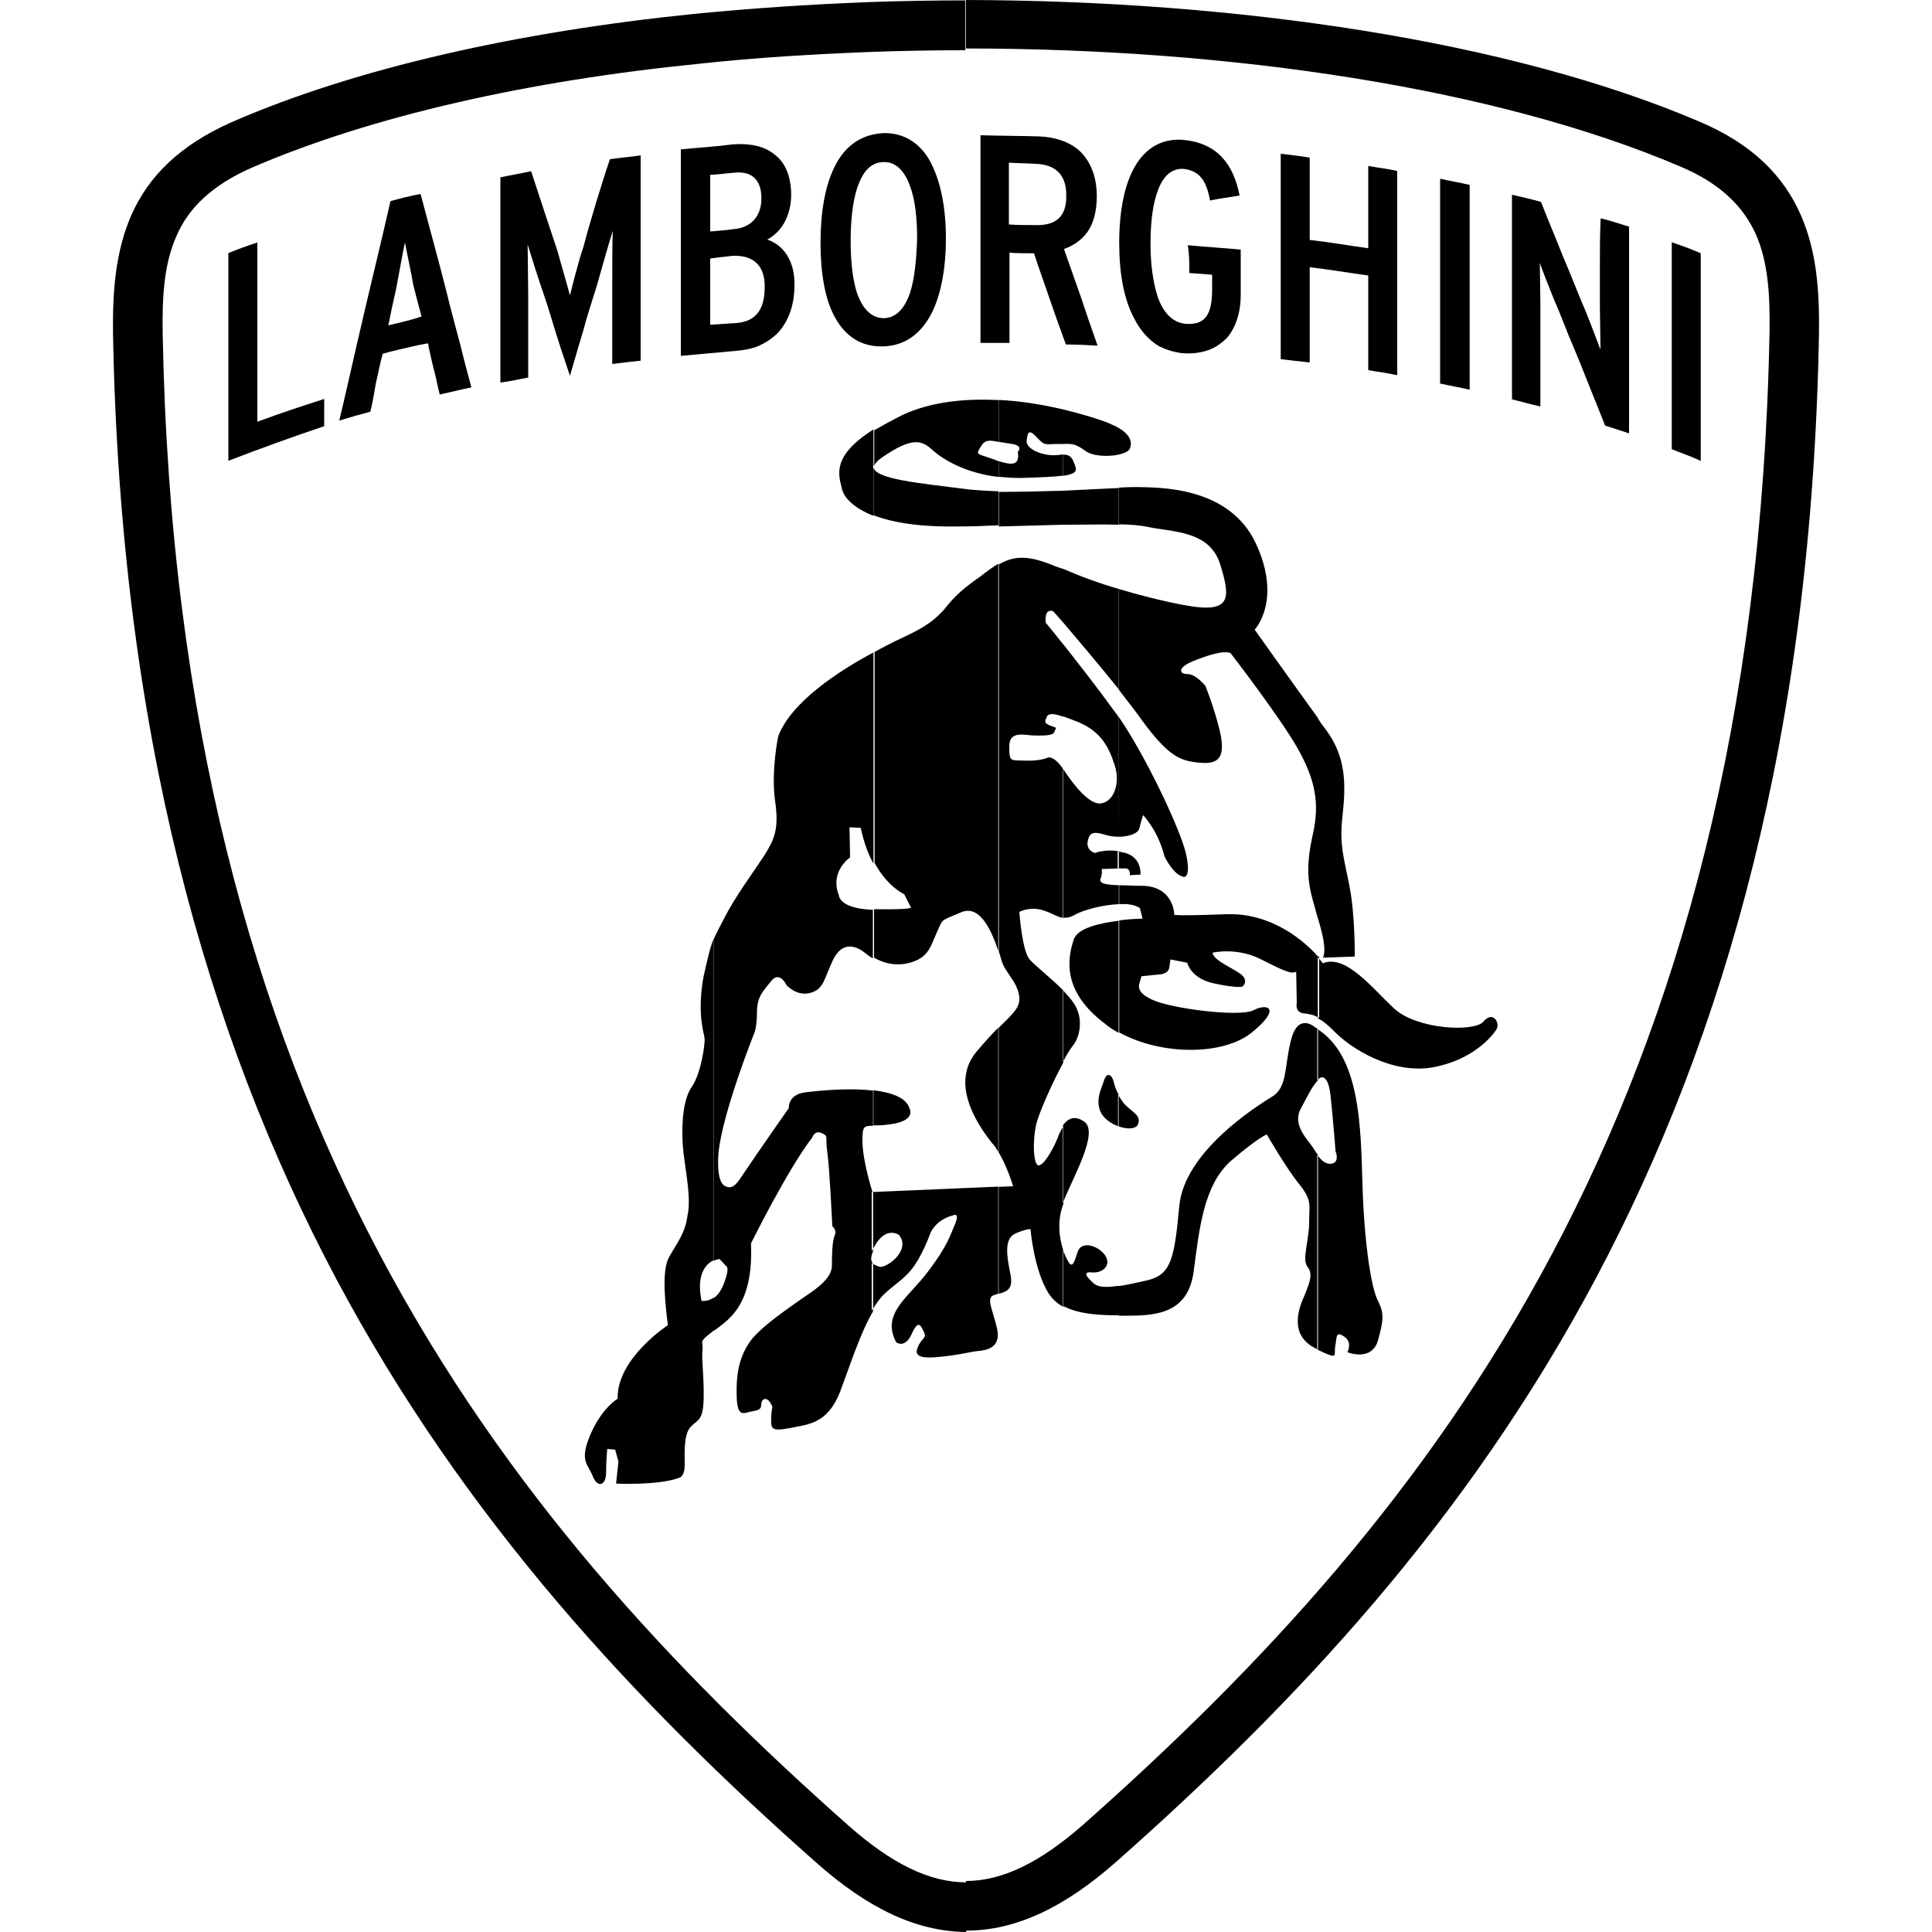
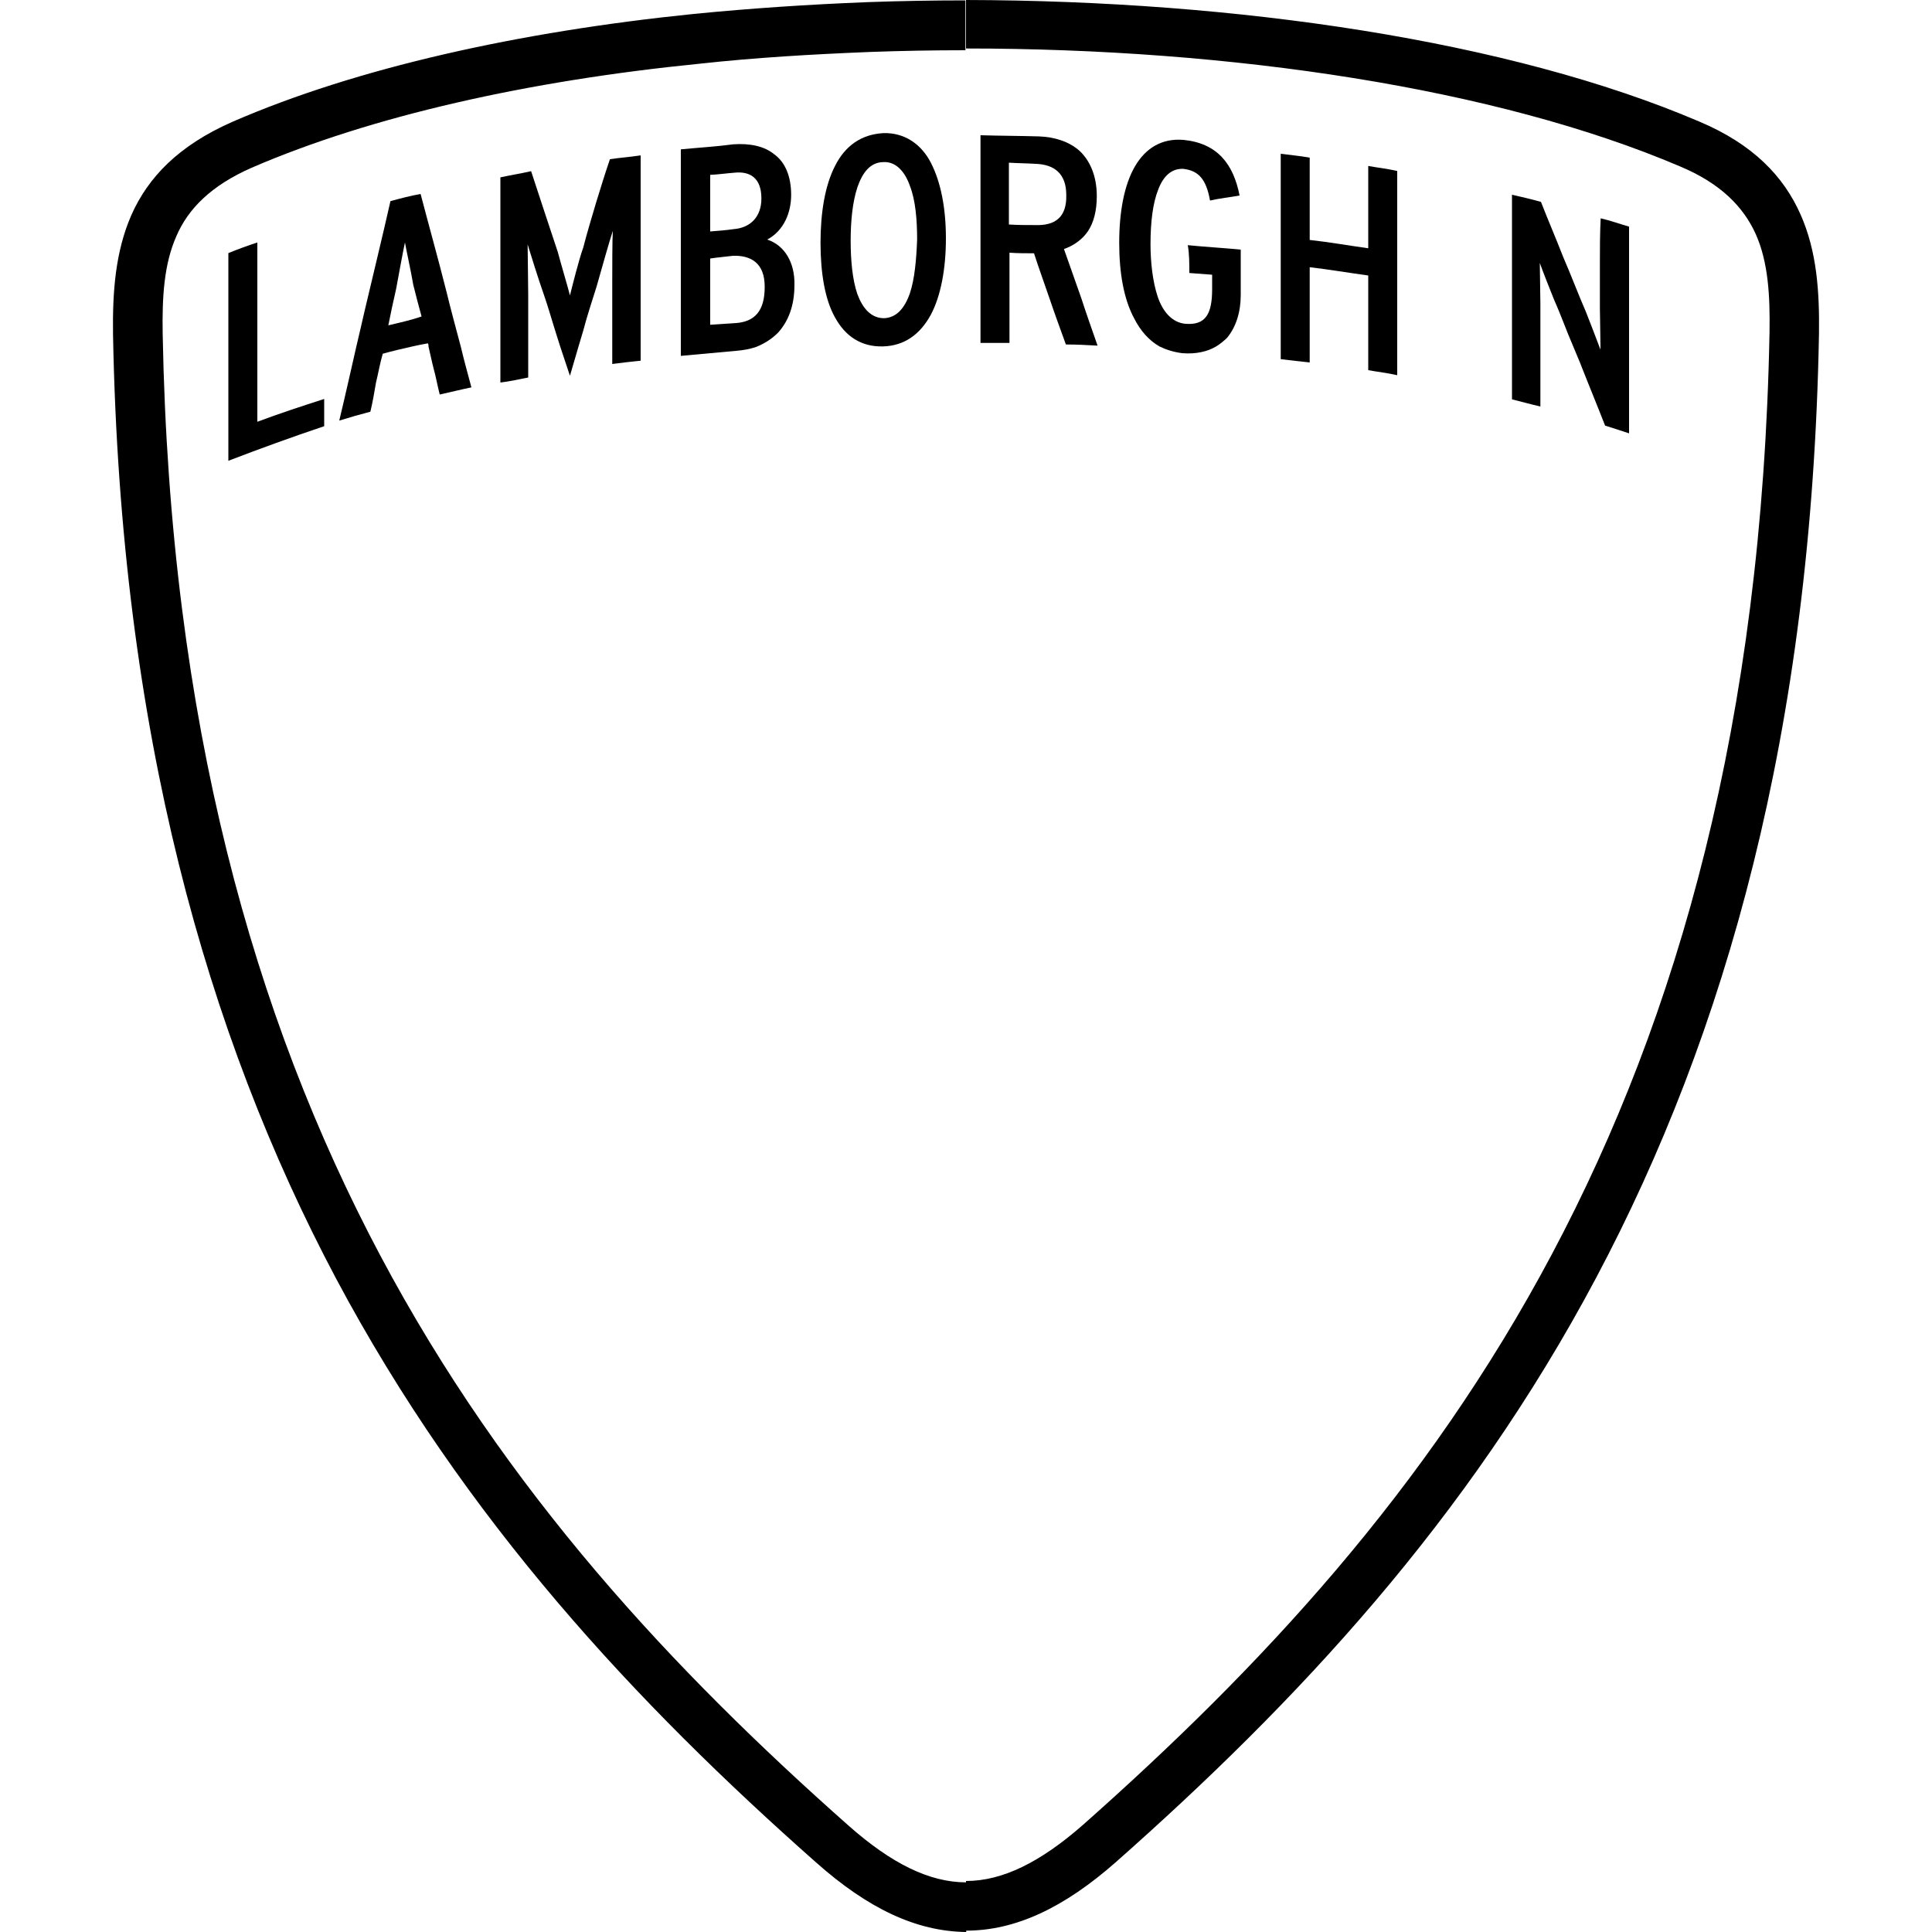
<svg xmlns="http://www.w3.org/2000/svg" version="1.1" x="0px" y="0px" viewBox="0 0 100 100" style="enable-background:new 0 0 100 100;" xml:space="preserve">
  <style type="text/css">
    .default{fill:#000000;}
    .st0{fill:#010101;}
    .st1{fill:#020102;}
    .st2{fill:#231F20;}
    .st3{fill-rule:evenodd;clip-rule:evenodd;fill:#000000;}
    .st4{fill-rule:evenodd;clip-rule:evenodd;fill:#FFFFFF;}
    .st5{fill:#120A08;}
    .st6{fill:#1A171B;}
    .st7{fill:#010000;}
</style>
  <g>
-     <path class="st3" d="M77.51,53.03v0.09c0,0.06-0.03,0.12-0.06,0.17c-0.2,0.32-1.21,1.59-3.32,1.96c-2.1,0.35-4.21-0.98-5.05-1.85             c-0.37-0.37-0.63-0.58-0.87-0.69v-3.17c0.17,0.2,0.26,0.32,0.26,0.32c1.18-0.49,2.54,1.27,3.69,2.34             c1.15,1.07,4.09,1.24,4.61,0.69C77.16,52.42,77.48,52.71,77.51,53.03L77.51,53.03z M68.22,69.87c1.12,0.55,0.81,0.26,0.89-0.17             c0.09-0.46,0-0.84,0.46-0.52c0.46,0.29,0.17,0.81,0.17,0.81s1.27,0.52,1.59-0.63c0.32-1.15,0.29-1.44-0.03-2.08             c-0.32-0.63-0.69-2.91-0.78-6c-0.09-3-0.12-6.63-2.34-8.02v2.65c0.09-0.09,0.14-0.12,0.2-0.14c0,0,0.37-0.17,0.49,0.95             s0.26,2.88,0.26,2.88s0.23,0.55-0.2,0.63c-0.29,0.06-0.55-0.17-0.75-0.46v10.09H68.22z M68.22,47.55             c0.26,0.87,0.43,1.59,0.26,2.02l1.64-0.06c0,0,0.03-2.05-0.26-3.58c-0.29-1.53-0.55-2.16-0.37-3.72c0.17-1.56,0.2-3-0.84-4.41             c-0.12-0.17-0.29-0.37-0.43-0.61L68.22,47.55L68.22,47.55z M68.22,37.17v10.38c-0.09-0.26-0.14-0.52-0.23-0.81             c-0.35-1.21-0.37-2.05-0.03-3.6c0.35-1.56,0.12-2.77-0.78-4.38c-0.89-1.59-3.49-4.96-3.49-4.96c-0.43-0.14-1.18,0.12-1.96,0.43             c-0.78,0.32-0.72,0.66-0.26,0.66c0.43,0,0.92,0.61,0.92,0.61s0.43,1.04,0.75,2.34c0.29,1.3,0,1.73-1.01,1.64             c-1.01-0.09-1.61-0.26-3.06-2.25c-0.32-0.46-0.75-0.98-1.18-1.56v-5.19c1.07,0.32,2.19,0.61,3.4,0.84             c2.45,0.46,2.42-0.32,1.87-2.1c-0.55-1.79-2.51-1.67-3.81-1.96c-0.32-0.06-0.84-0.12-1.44-0.12v-1.9             c0.46-0.03,0.81-0.03,1.01-0.03c1.12,0.03,4.7-0.03,6.08,2.91c1.38,2.97-0.06,4.47-0.06,4.47S67.01,35.5,68.22,37.17L68.22,37.17z              M68.22,49.51c-0.61-0.69-2.31-2.28-4.76-2.19c-3.17,0.12-2.68,0-2.68,0s-0.03-1.44-1.64-1.47c-0.49,0-0.89-0.03-1.21-0.03v0.98             c0.43-0.03,0.81,0.03,1.07,0.2l0.14,0.55c0,0-0.55,0-1.21,0.09v5.8c2.22,1.21,5.36,1.18,6.83,0.03c1.61-1.3,0.84-1.56,0.12-1.18             c-0.72,0.37-4.3-0.09-5.25-0.55c-0.98-0.46-0.63-0.81-0.55-1.21l0.89-0.09c0,0,0.49,0,0.55-0.35c0.06-0.35,0.06-0.43,0.06-0.43             l0.87,0.17c0,0,0.17,0.81,1.38,1.07c1.21,0.26,1.47,0.17,1.47,0.17s0.35-0.26-0.03-0.61c-0.37-0.32-1.5-0.75-1.5-1.15             c0,0,1.21-0.29,2.45,0.32c1.24,0.63,1.64,0.81,1.87,0.66l0.03,1.61c0,0-0.12,0.49,0.35,0.55c0.26,0.03,0.49,0.06,0.81,0.23v-3.17             H68.22z M68.22,53.26v2.65c-0.29,0.29-0.58,0.89-0.92,1.53c-0.4,0.81,0.4,1.56,0.66,1.96c0.09,0.12,0.14,0.26,0.26,0.37v10.09             c-0.06-0.03-0.12-0.06-0.17-0.09c-1.33-0.69-0.84-2.05-0.52-2.74c0.29-0.72,0.43-1.1,0.14-1.47s0.09-1.36,0.09-2.28             c0-0.92,0.17-1.12-0.49-1.96c-0.69-0.84-1.7-2.6-1.7-2.6s-0.4,0.12-1.85,1.36c-1.41,1.24-1.64,3.49-1.93,5.68             c-0.26,2.19-1.9,2.34-3.4,2.34c-0.14,0-0.32,0-0.49,0v-1.53c0.4-0.06,0.92-0.17,1.44-0.29c1.27-0.29,1.44-1.07,1.7-3.86             c0.26-2.8,3.95-5.13,4.79-5.65c0.84-0.49,0.63-1.61,1.01-3c0.37-1.36,1.21-0.61,1.21-0.61C68.11,53.2,68.17,53.23,68.22,53.26             L68.22,53.26z M57.9,58.3c0.46,0.17,0.92,0.14,1.01-0.12c0.17-0.49-0.32-0.58-0.78-1.12c-0.09-0.12-0.17-0.26-0.26-0.4v1.64H57.9z              M57.9,44.95h0.32c0,0,0.29-0.06,0.26,0.35l0.55-0.03c0,0,0.09-0.87-0.78-1.12c-0.14-0.03-0.26-0.06-0.4-0.09v0.89H57.9z              M57.9,43.31c0.52,0,1.01-0.17,1.07-0.43c0.09-0.37,0.2-0.69,0.2-0.69s0.78,0.81,1.1,2.13c0,0,0.46,0.98,1.01,1.07             c0,0,0.4,0.06,0.09-1.27c-0.32-1.27-2.02-4.9-3.46-7.01V43.31L57.9,43.31z M57.9,23.53v-1.38c0.95,0.55,0.55,1.12,0.55,1.12             C58.36,23.39,58.16,23.47,57.9,23.53z M57.9,22.15v1.38c-0.55,0.12-1.36,0.09-1.73-0.2c-0.49-0.35-0.66-0.37-1.15-0.35v-1.79             c1.07,0.26,1.9,0.52,2.39,0.72C57.58,22,57.76,22.06,57.9,22.15L57.9,22.15z M57.9,25.26v1.9c-0.78-0.03-1.76,0-2.88,0V25.4             C56.11,25.35,57.15,25.29,57.9,25.26L57.9,25.26z M57.9,30.48v5.19c-1.04-1.3-2.22-2.68-2.88-3.46v-2.77             C55.94,29.84,56.89,30.19,57.9,30.48L57.9,30.48z M57.9,37.11c-0.06-0.09-0.12-0.17-0.17-0.23c-0.87-1.21-1.96-2.6-2.71-3.55v3.75             c0.2,0.06,0.46,0.17,0.78,0.29c1.24,0.52,1.61,1.36,1.9,2.25c0.29,0.89-0.03,1.85-0.69,1.96c-0.63,0.12-1.5-1.04-1.99-1.79v7.7             c0.17,0.03,0.37,0,0.61-0.14c0.4-0.23,1.41-0.52,2.28-0.55v-0.98c-0.72-0.03-1.01-0.09-0.95-0.32c0.12-0.32,0.06-0.52,0.06-0.52             l0.89-0.03v-0.89c-0.69-0.12-1.24,0.09-1.24,0.09s-0.46-0.12-0.37-0.61c0.09-0.46,0.29-0.52,0.95-0.32             c0.2,0.06,0.43,0.09,0.66,0.09L57.9,37.11L57.9,37.11z M57.9,47.66v5.8c-0.26-0.14-0.49-0.29-0.69-0.46             c-2.19-1.64-1.99-3.29-1.64-4.35C55.74,48.04,56.92,47.78,57.9,47.66L57.9,47.66z M57.9,56.66v1.64             c-0.35-0.12-0.69-0.35-0.87-0.63c-0.37-0.63-0.06-1.24,0.09-1.67c0.14-0.52,0.4-0.43,0.52-0.03C57.67,56.14,57.76,56.4,57.9,56.66             L57.9,56.66z M57.9,66.55v1.53c-1.01,0-2.1-0.06-2.88-0.49v-2.91c0.06,0.2,0.14,0.37,0.2,0.49c0.26,0.52,0.35,0.29,0.55-0.35             c0.2-0.66,1.12-0.32,1.44,0.17s-0.12,0.92-0.69,0.87c-0.55-0.06-0.23,0.29,0.14,0.61C56.92,66.64,57.32,66.64,57.9,66.55             L57.9,66.55z M55.02,62.25c0.46-1.21,1.87-3.6,1.12-4.18c-0.52-0.37-0.87-0.17-1.12,0.17V62.25L55.02,62.25z M55.02,54.96             c0.2-0.4,0.4-0.69,0.49-0.81c0.37-0.43,0.63-1.44,0.03-2.28c-0.14-0.2-0.32-0.4-0.52-0.61L55.02,54.96L55.02,54.96z M55.02,24.63             c0.61-0.09,0.75-0.23,0.63-0.52c-0.14-0.4-0.23-0.58-0.63-0.58V24.63z M52.68,23.39c0,0,0.37-0.35-0.43-0.43             c-0.2-0.03-0.37-0.06-0.55-0.09V20.7c1.21,0.06,2.34,0.26,3.32,0.49v1.79c-0.09,0-0.14,0-0.23,0c-0.69,0-0.69,0.12-1.1-0.32             s-0.49-0.35-0.55,0.14c-0.06,0.49,0.98,0.84,1.61,0.75c0.12,0,0.2-0.03,0.26-0.03v1.1c-0.46,0.06-1.15,0.09-2.19,0.12             c-0.4,0-0.78-0.03-1.12-0.06v-0.81C52.36,24.08,52.8,24.11,52.68,23.39L52.68,23.39z M55.02,25.4v1.76             c-1.01,0.03-2.13,0.06-3.32,0.09v-1.79C52.77,25.46,53.92,25.43,55.02,25.4L55.02,25.4z M55.02,29.44v2.77             c-0.32-0.37-0.52-0.58-0.52-0.58c-0.49-0.14-0.37,0.61-0.37,0.61s0.37,0.43,0.89,1.1v3.75c-0.58-0.2-0.75-0.14-0.84,0             c0.03,0.09-0.29,0.29,0.17,0.46c0.46,0.17,0.29,0.09,0.23,0.32c-0.06,0.23-0.61,0.2-1.04,0.2c-0.46,0-1.3-0.29-1.3,0.55             c0,0.84,0.06,0.72,0.81,0.75c0.75,0.03,1.15-0.14,1.15-0.14s0.29-0.2,0.81,0.55l0.03,0.03v7.7c-0.29-0.03-0.55-0.23-0.98-0.37             c-0.72-0.26-1.3,0.06-1.3,0.06s0.14,2.05,0.55,2.48c0.32,0.35,1.1,0.95,1.73,1.59v3.72c-0.55,1.01-1.27,2.6-1.41,3.23             c-0.2,0.89-0.14,2.13,0.14,2.1c0.29-0.03,0.78-0.92,0.98-1.44c0.06-0.17,0.17-0.4,0.29-0.58v4.01l0,0c-0.35,0.92-0.2,1.82,0,2.42             v2.91c-0.32-0.17-0.58-0.4-0.78-0.72c-0.75-1.21-0.92-3.29-0.92-3.29s-0.12-0.06-0.75,0.2c-0.63,0.26-0.49,1.12-0.29,2.13             c0.17,0.81-0.23,0.89-0.61,1.01v-5.54l0.75-0.03c0,0-0.29-0.98-0.75-1.76V53.2c0.72-0.72,1.12-1.04,1.07-1.59             c-0.09-0.81-0.75-1.27-0.92-1.9c-0.03-0.12-0.09-0.29-0.14-0.46V29.21c0.78-0.43,1.47-0.52,2.97,0.12             C54.76,29.35,54.87,29.41,55.02,29.44z M51.67,22.87c-0.46-0.09-0.69-0.12-0.89,0.23c-0.29,0.46-0.26,0.35,0.61,0.66             c0.12,0.03,0.2,0.09,0.32,0.12v0.81c-1.79-0.2-2.94-0.95-3.43-1.38c-0.55-0.52-1.04-0.72-2.6,0.35c-0.26,0.17-0.4,0.35-0.43,0.46             v-1.85c0.4-0.23,0.87-0.49,1.44-0.78c1.53-0.72,3.32-0.87,5.02-0.78v2.16H51.67z M51.67,25.43c-0.66-0.03-1.33-0.06-1.87-0.14             c-2.28-0.29-4.41-0.49-4.58-1.07v2.45c0.95,0.37,2.34,0.61,4.38,0.58c0.72,0,1.41-0.03,2.08-0.06V25.43L51.67,25.43z M51.67,29.18             v20.04c-0.29-0.89-0.89-2.39-1.87-2.02c-1.18,0.49-0.98,0.35-1.3,1.04c-0.32,0.69-0.4,1.27-1.3,1.56             c-0.72,0.23-1.41,0.09-1.96-0.23v-2.51c0.03,0,0.06,0,0.12,0c1.87,0.03,1.79-0.09,1.79-0.09l-0.35-0.69c0,0-0.84-0.35-1.53-1.61             V33.74c0.78-0.43,1.41-0.72,1.73-0.87c0.95-0.46,1.36-0.78,1.82-1.27c0.43-0.49,0.63-0.87,1.96-1.79             C51.07,29.58,51.38,29.35,51.67,29.18L51.67,29.18z M51.67,53.2v6.43c-0.09-0.17-0.2-0.35-0.32-0.46c-0.61-0.78-2.25-3-0.81-4.73             C51.01,53.89,51.36,53.49,51.67,53.2L51.67,53.2z M51.67,61.42v5.54c-0.09,0.03-0.17,0.06-0.26,0.09             c-0.37,0.17-0.03,0.72,0.2,1.73c0.23,1.04-0.66,1.12-1.01,1.15c-0.35,0.03-1.01,0.23-2.19,0.32c-1.18,0.09-1.01-0.32-0.84-0.66             c0.17-0.32,0.4-0.35,0.26-0.63c-0.14-0.26-0.26-0.75-0.63,0.06c-0.35,0.81-0.81,0.46-0.81,0.46c-0.81-1.5,0.66-2.34,1.64-3.66             c1.01-1.33,1.15-1.87,1.41-2.48c0.26-0.63-0.12-0.43-0.12-0.43c-0.89,0.23-1.15,0.89-1.15,0.89c-0.87,2.28-1.44,2.28-2.39,3.17             c-0.23,0.2-0.43,0.52-0.66,0.87v-2.48c0.09,0.09,0.23,0.14,0.37,0.2c0.35,0.14,1.7-0.84,1.04-1.64c0,0-0.63-0.46-1.21,0.49             c-0.09,0.14-0.14,0.26-0.2,0.35v-3.06L51.67,61.42L51.67,61.42z M45.21,58.25v-1.82c0.92,0.12,1.7,0.37,1.87,0.95             c0,0,0.35,0.63-0.98,0.81C45.7,58.25,45.42,58.25,45.21,58.25z M45.21,22.23v1.85c-0.03,0.06-0.03,0.12,0,0.17v2.45             c-1.07-0.43-1.56-0.98-1.64-1.44C43.4,24.57,43.05,23.59,45.21,22.23L45.21,22.23z M45.21,33.77v10.93             c-0.26-0.46-0.49-1.07-0.66-1.85l-0.58-0.03L44,44.38c0,0-1.07,0.72-0.58,1.96c0,0,0,0.69,1.76,0.75v2.51             c-0.12-0.06-0.23-0.14-0.35-0.23c-0.58-0.49-1.27-0.63-1.73,0.35c-0.46,0.98-0.46,1.47-1.15,1.67c-0.72,0.2-1.24-0.4-1.24-0.4             s-0.35-0.75-0.78-0.23c-0.4,0.52-0.75,0.78-0.75,1.64c0,0.87-0.17,1.15-0.17,1.15s-1.61,4.04-1.82,6.11c0,0-0.14,1.41,0.29,1.7             c0.46,0.29,0.69-0.14,1.1-0.75c0.4-0.61,2.25-3.26,2.25-3.26s-0.06-0.69,0.84-0.81c0.52-0.06,2.19-0.26,3.52-0.09v1.82             c-0.49,0-0.55,0.03-0.55,0.78c0,1.04,0.52,2.65,0.52,2.65h0.03v3.06c-0.14,0.35-0.12,0.52,0,0.63v2.48             c-0.66,1.12-1.21,2.85-1.7,4.15c-0.66,1.7-1.67,1.7-2.62,1.9c-0.95,0.17-0.98,0.06-0.95-0.61c0.03-0.66,0.14-0.37-0.06-0.72             c-0.2-0.32-0.46-0.17-0.46,0.12s-0.23,0.29-0.61,0.37c-0.35,0.09-0.63,0.23-0.66-0.81c-0.03-1.04,0.09-1.9,0.61-2.71             c0.49-0.84,2.48-2.13,3.34-2.74c0.87-0.63,0.98-1.04,0.98-1.33c0-0.29,0-1.24,0.14-1.53c0.14-0.29-0.12-0.49-0.12-0.49             s-0.14-3.03-0.26-3.84c-0.12-0.84,0.09-0.81-0.29-0.98c-0.37-0.17-0.49,0.23-0.49,0.23c-1.27,1.64-3.17,5.48-3.17,5.48             c0.14,3.2-1.15,3.95-1.93,4.53v-1.7c0.17-0.12,0.35-0.32,0.49-0.66c0.4-0.98,0.14-1.01,0.14-1.01l-0.32-0.35c0,0-0.14,0-0.32,0.09             V48.64c0.14-0.32,0.29-0.61,0.55-1.1c0.55-1.1,1.53-2.42,2.08-3.26c0.52-0.84,0.78-1.36,0.55-2.88c-0.2-1.53,0.17-3.29,0.17-3.29             C40.95,36.33,43.43,34.72,45.21,33.77z M36.94,48.59v16.64c-0.37,0.17-0.92,0.69-0.63,2.1c0,0,0.32,0.06,0.63-0.17v1.7l-0.06,0.06             c-0.78,0.61-0.46,0.43-0.52,0.95c-0.06,0.49,0.09,1.38,0.06,2.57c-0.03,1.18-0.37,1.04-0.72,1.47c-0.32,0.43-0.26,1.38-0.26,1.93             c0,0.52-0.23,0.63-0.23,0.63c-1.07,0.43-3.32,0.32-3.32,0.32l0.12-1.15l-0.17-0.61L31.43,75c0,0-0.06,0.63-0.06,1.24             c0,0.63-0.43,0.81-0.69,0.17c-0.23-0.63-0.72-0.75-0.12-2.16c0.61-1.41,1.41-1.85,1.41-1.85c-0.06-2.08,2.6-3.81,2.6-3.81             c-0.12-0.95-0.35-2.8,0.06-3.52c0.4-0.72,0.84-1.24,0.95-2.13c0.2-0.87-0.06-2.1-0.2-3.23c-0.14-1.3-0.06-2.77,0.43-3.46             c0.49-0.72,0.69-2.25,0.66-2.51c-0.03-0.26-0.4-1.27-0.06-3.17C36.65,49.51,36.76,49.02,36.94,48.59z" />
    <g class="default">
      <path d="M50,0c14.04,0.03,28.14,2.1,37.95,6.29c2.8,1.18,4.38,2.85,5.25,4.82c0.84,1.9,0.98,3.98,0.95,6.17                 c-0.37,20.59-4.84,36.25-11.53,48.85s-15.6,22.06-24.86,30.25c-2.68,2.36-5.19,3.55-7.76,3.55v-2.57c1.9,0,3.86-0.98,6.06-2.91                 c9.05-8.02,17.76-17.27,24.28-29.56c6.52-12.28,10.87-27.57,11.25-47.69c0.03-1.87-0.06-3.63-0.72-5.1                 c-0.63-1.38-1.79-2.6-3.92-3.49C77.45,4.56,63.73,2.51,50,2.51V0z M42.24,96.4c-9.26-8.19-18.17-17.68-24.86-30.25                 C10.7,53.55,6.23,37.86,5.85,17.3c-0.03-2.19,0.12-4.27,0.95-6.17c0.87-1.96,2.45-3.6,5.22-4.82l0,0l0,0l0,0                 c6.43-2.8,14.85-4.67,23.9-5.59c2.94-0.29,5.94-0.49,9-0.61c1.67-0.06,3.37-0.09,5.05-0.09V2.6c-1.67,0-3.32,0.03-4.96,0.09                 c-2.97,0.12-5.91,0.29-8.82,0.61C27.36,4.18,19.23,6,13.03,8.68l0,0l0,0l0,0c-2.1,0.92-3.29,2.13-3.89,3.52                 c-0.66,1.47-0.75,3.2-0.72,5.07c0.37,20.1,4.73,35.41,11.25,47.69c6.52,12.28,15.22,21.54,24.28,29.56                 c2.19,1.93,4.15,2.91,6.06,2.91l0,0V100l0,0C47.43,99.97,44.93,98.79,42.24,96.4z" />
      <path d="M13.32,17.94c0-0.26,0-0.52,0-0.78c0-1.56,0-3.06,0-4.61c-0.52,0.17-1.01,0.35-1.5,0.55c0,1.61,0,3.23,0,4.87                 c0,0.17,0,0.35,0,0.52c0,1.79,0,3.58,0,5.36c1.64-0.63,3.32-1.24,4.96-1.79c0-0.46,0-0.95,0-1.41c-1.15,0.37-2.31,0.75-3.46,1.18                 C13.32,20.53,13.32,19.23,13.32,17.94z" />
      <path d="M23.85,17.94c-0.26-0.98-0.52-1.93-0.75-2.88c-0.43-1.7-0.89-3.34-1.33-5.02c-0.52,0.09-1.04,0.23-1.56,0.37                 c-0.43,1.9-0.89,3.78-1.33,5.65c-0.14,0.63-0.29,1.24-0.43,1.85c-0.29,1.27-0.58,2.57-0.89,3.86c0.55-0.17,1.07-0.32,1.61-0.46                 c0.12-0.49,0.2-0.98,0.29-1.5c0.12-0.49,0.2-0.98,0.35-1.5c0.49-0.14,1.01-0.26,1.5-0.37l0,0c0.26-0.06,0.55-0.12,0.84-0.17                 c0.03,0.06,0.03,0.12,0.03,0.17l0,0c0.09,0.37,0.17,0.78,0.26,1.12c0.12,0.43,0.2,0.89,0.32,1.36c0.55-0.12,1.1-0.26,1.64-0.37                 C24.22,19.38,24.02,18.66,23.85,17.94L23.85,17.94z M20.1,16.84c0.12-0.61,0.26-1.27,0.4-1.87c0.14-0.75,0.37-2.02,0.46-2.42                 c0.06,0.35,0.32,1.53,0.43,2.19c0.14,0.58,0.29,1.12,0.43,1.64C21.25,16.58,20.67,16.7,20.1,16.84z" />
      <path d="M30.85,10.5c-0.23,0.78-0.46,1.53-0.66,2.31c-0.23,0.63-0.58,2.05-0.69,2.48c-0.09-0.37-0.46-1.61-0.63-2.25                 c-0.23-0.69-0.46-1.38-0.69-2.08c-0.23-0.69-0.46-1.41-0.69-2.1c-0.52,0.12-1.04,0.2-1.59,0.32c0,1.76,0,3.55,0,5.31                 c0,1.15,0,2.31,0,3.49c0,0.61,0,1.21,0,1.82c0.49-0.06,0.98-0.17,1.44-0.26c0-0.49,0-1.04,0-1.56l0,0c0-0.2,0-0.37,0-0.58                 c0-0.72,0-1.44,0-2.13c0-0.66-0.03-2.19-0.03-2.62c0.12,0.4,0.58,1.87,0.84,2.6c0.23,0.66,0.43,1.38,0.66,2.1                 c0.06,0.2,0.14,0.43,0.2,0.63l0,0c0.17,0.49,0.32,0.98,0.49,1.47c0.14-0.49,0.29-0.98,0.43-1.47c0.09-0.29,0.17-0.58,0.26-0.87                 c0.2-0.78,0.46-1.53,0.69-2.28c0.23-0.81,0.69-2.45,0.84-2.88c-0.03,0.4-0.03,1.96-0.03,2.65c0,0.69,0,1.41,0,2.1                 c0,0.43,0,0.84,0,1.27l0,0c0,0.29,0,0.58,0,0.87c0.46-0.06,0.95-0.12,1.47-0.17c0-0.23,0-0.46,0-0.69l0,0c0-1.56,0-3.06,0-4.61                 c0-1.76,0-3.55,0-5.33c-0.55,0.09-1.07,0.12-1.59,0.2C31.31,9,31.08,9.75,30.85,10.5z" />
      <path d="M39.71,12.4c0.87-0.46,1.24-1.41,1.24-2.31c0-0.98-0.32-1.7-0.87-2.1c-0.52-0.43-1.27-0.58-2.13-0.52                 c-0.89,0.12-1.79,0.17-2.71,0.26c0,1.79,0,3.58,0,5.36c0,1.64,0,3.23,0,4.87l0,0c0,0.14,0,0.32,0,0.46                 c0.95-0.09,1.9-0.17,2.85-0.26c0.37-0.03,0.72-0.09,1.04-0.2l0,0c0.43-0.17,0.84-0.43,1.15-0.75c0.52-0.58,0.84-1.38,0.84-2.45                 C41.15,13.58,40.6,12.69,39.71,12.4z M36.76,10.52c0-0.49,0-0.98,0-1.47C37.2,9.03,37.6,8.97,38,8.94                 c0.81-0.09,1.41,0.26,1.41,1.33c0,1.01-0.63,1.53-1.44,1.59c-0.4,0.06-0.84,0.09-1.21,0.12C36.76,11.48,36.76,10.99,36.76,10.52z                  M38.12,16.72c-0.46,0.03-0.92,0.06-1.36,0.09c0-0.58,0-1.15,0-1.7c0-0.61,0-1.18,0-1.73c0.4-0.06,0.78-0.09,1.18-0.14                 c0.92-0.03,1.64,0.37,1.64,1.59C39.59,16.12,39.04,16.64,38.12,16.72z" />
      <path d="M61.56,14.13c0.37,0.03,0.81,0.06,1.18,0.09c0,0.26,0,0.49,0,0.75c0,1.3-0.35,1.87-1.38,1.79                 c-0.69-0.06-1.18-0.63-1.44-1.41s-0.37-1.79-0.37-2.71c0-1.15,0.12-2.13,0.4-2.83c0.26-0.69,0.69-1.1,1.3-1.07                 c0.75,0.09,1.18,0.49,1.38,1.64c0.52-0.12,1.04-0.17,1.53-0.26C63.84,8.48,63,7.41,61.25,7.24c-1.12-0.09-1.96,0.43-2.51,1.38                 c-0.55,0.95-0.81,2.34-0.81,3.95c0,1.53,0.23,2.91,0.78,3.92c0.32,0.63,0.75,1.12,1.3,1.44c0.35,0.17,0.72,0.29,1.18,0.35                 c0.72,0.06,1.33-0.09,1.76-0.35l0,0c0.2-0.12,0.4-0.29,0.55-0.43c0.49-0.58,0.72-1.38,0.72-2.22c0-0.78,0-1.59,0-2.36                 c-0.92-0.09-1.85-0.14-2.74-0.23C61.56,13.15,61.56,13.64,61.56,14.13z" />
      <path d="M82.81,13.64c0,0.78,0,1.56,0,2.31c0,0.46,0.03,1.47,0.03,1.99l0,0c0,0.09,0,0.12,0,0.17c0-0.03-0.03-0.09-0.06-0.17l0,0                 c-0.17-0.46-0.52-1.36-0.69-1.79c-0.4-0.92-0.78-1.93-1.18-2.85c-0.37-0.95-0.78-1.9-1.15-2.85c-0.49-0.14-1.01-0.26-1.5-0.37                 c0,1.76,0,3.52,0,5.31c0,0.87,0,1.73,0,2.57l0,0c0,0.89,0,1.82,0,2.71c0.49,0.12,0.98,0.26,1.47,0.37c0-0.89,0-1.76,0-2.68                 c0-0.14,0-0.29,0-0.43l0,0c0-0.75,0-1.47,0-2.22c0-0.49-0.03-1.7-0.03-2.1c0.12,0.35,0.55,1.44,0.75,1.93                 c0.35,0.78,0.63,1.59,0.98,2.39c0.12,0.29,0.23,0.55,0.35,0.84c0.43,1.1,0.87,2.16,1.3,3.26c0.4,0.12,0.81,0.26,1.24,0.4                 c0-1.5,0-3,0-4.5c0-0.29,0-0.58,0-0.87c0-1.73,0-3.52,0-5.33c-0.49-0.14-0.98-0.32-1.47-0.43                 C82.81,12.11,82.81,12.89,82.81,13.64z" />
-       <path d="M76.07,14.88c0-1.79,0-3.55,0-5.31c-0.52-0.12-1.01-0.2-1.53-0.32c0,1.76,0,3.55,0,5.33c0,1.12,0,2.25,0,3.37                 c0,0.63,0,1.27,0,1.9c0.52,0.12,1.01,0.2,1.53,0.32c0-0.72,0-1.44,0-2.19l0,0C76.07,16.93,76.07,15.89,76.07,14.88z" />
-       <path d="M86.53,12.54c0,1.79,0,3.55,0,5.31c0,0.03,0,0.06,0,0.09c0,1.76,0,3.52,0,5.31c0.49,0.2,1.01,0.37,1.5,0.61                 c0-1.79,0-3.58,0-5.36c0-0.17,0-0.35,0-0.52c0-1.64,0-3.23,0-4.87C87.54,12.89,87.05,12.72,86.53,12.54z" />
      <path d="M55.07,12.89c0.49-0.17,0.95-0.49,1.24-0.92c0.29-0.43,0.46-1.04,0.46-1.82c0-1.07-0.37-1.85-0.89-2.34                 c-0.55-0.49-1.3-0.72-2.1-0.75c-1.01-0.03-2.02-0.03-3.03-0.06c0,1.79,0,3.6,0,5.39s0,3.58,0,5.36c0.52,0,1.01,0,1.5,0                 c0-0.78,0-1.56,0-2.31c0-0.78,0-1.56,0-2.36c0.43,0.03,0.84,0.03,1.27,0.03c0.26,0.81,0.55,1.59,0.81,2.36s0.55,1.56,0.84,2.36                 c0.55,0,1.1,0.03,1.64,0.06c-0.29-0.84-0.58-1.64-0.84-2.45C55.65,14.53,55.36,13.7,55.07,12.89z M53.6,11.65                 c-0.46,0-0.92,0-1.38-0.03c0-0.52,0-1.07,0-1.59c0-0.55,0-1.07,0-1.61c0.46,0.03,0.92,0.03,1.38,0.06                 c0.95,0.03,1.59,0.49,1.59,1.61C55.22,11.25,54.61,11.68,53.6,11.65z" />
      <path d="M72.32,14.16c0-1.79,0-3.55,0-5.31c-0.52-0.12-1.01-0.17-1.5-0.26c0,0.72,0,1.44,0,2.13c0,0.69,0,1.44,0,2.13                 c-1.01-0.14-2.02-0.32-3.03-0.43c0-0.69,0-1.41,0-2.13c0-0.72,0-1.41,0-2.13c-0.49-0.09-1.04-0.14-1.5-0.2c0,1.79,0,3.55,0,5.33                 c0,1.56,0,3.11,0,4.67c0,0.23,0,0.43,0,0.63c0.49,0.06,1.01,0.12,1.5,0.17c0-0.29,0-0.55,0-0.84l0,0c0-0.55,0-1.12,0-1.67                 c0-0.78,0-1.59,0-2.42c1.01,0.12,2.02,0.29,3.03,0.43c0,0.84,0,1.61,0,2.45c0,0.4,0,0.81,0,1.21l0,0c0,0.43,0,0.84,0,1.24                 c0.49,0.09,0.98,0.14,1.5,0.26c0-0.49,0-1.01,0-1.5l0,0C72.32,16.67,72.32,15.4,72.32,14.16z" />
      <path d="M45.73,6.89c-1.15,0.06-1.99,0.66-2.51,1.7c-0.52,1.01-0.75,2.42-0.75,3.98c0,1.56,0.23,2.94,0.75,3.86                 c0.52,0.95,1.33,1.53,2.48,1.5c1.12-0.03,1.93-0.63,2.48-1.64c0.52-0.98,0.78-2.39,0.78-3.95c0-1.56-0.26-2.91-0.78-3.92                 C47.69,7.47,46.83,6.86,45.73,6.89z M47.09,15.2c-0.26,0.72-0.66,1.24-1.33,1.27c-0.66,0-1.1-0.49-1.38-1.24                 c-0.26-0.75-0.35-1.76-0.35-2.77c0-0.98,0.09-1.99,0.35-2.77c0.26-0.75,0.66-1.3,1.36-1.3c0.63-0.03,1.1,0.49,1.36,1.24                 c0.29,0.75,0.37,1.76,0.37,2.77C47.43,13.41,47.35,14.42,47.09,15.2z" />
    </g>
  </g>
</svg>